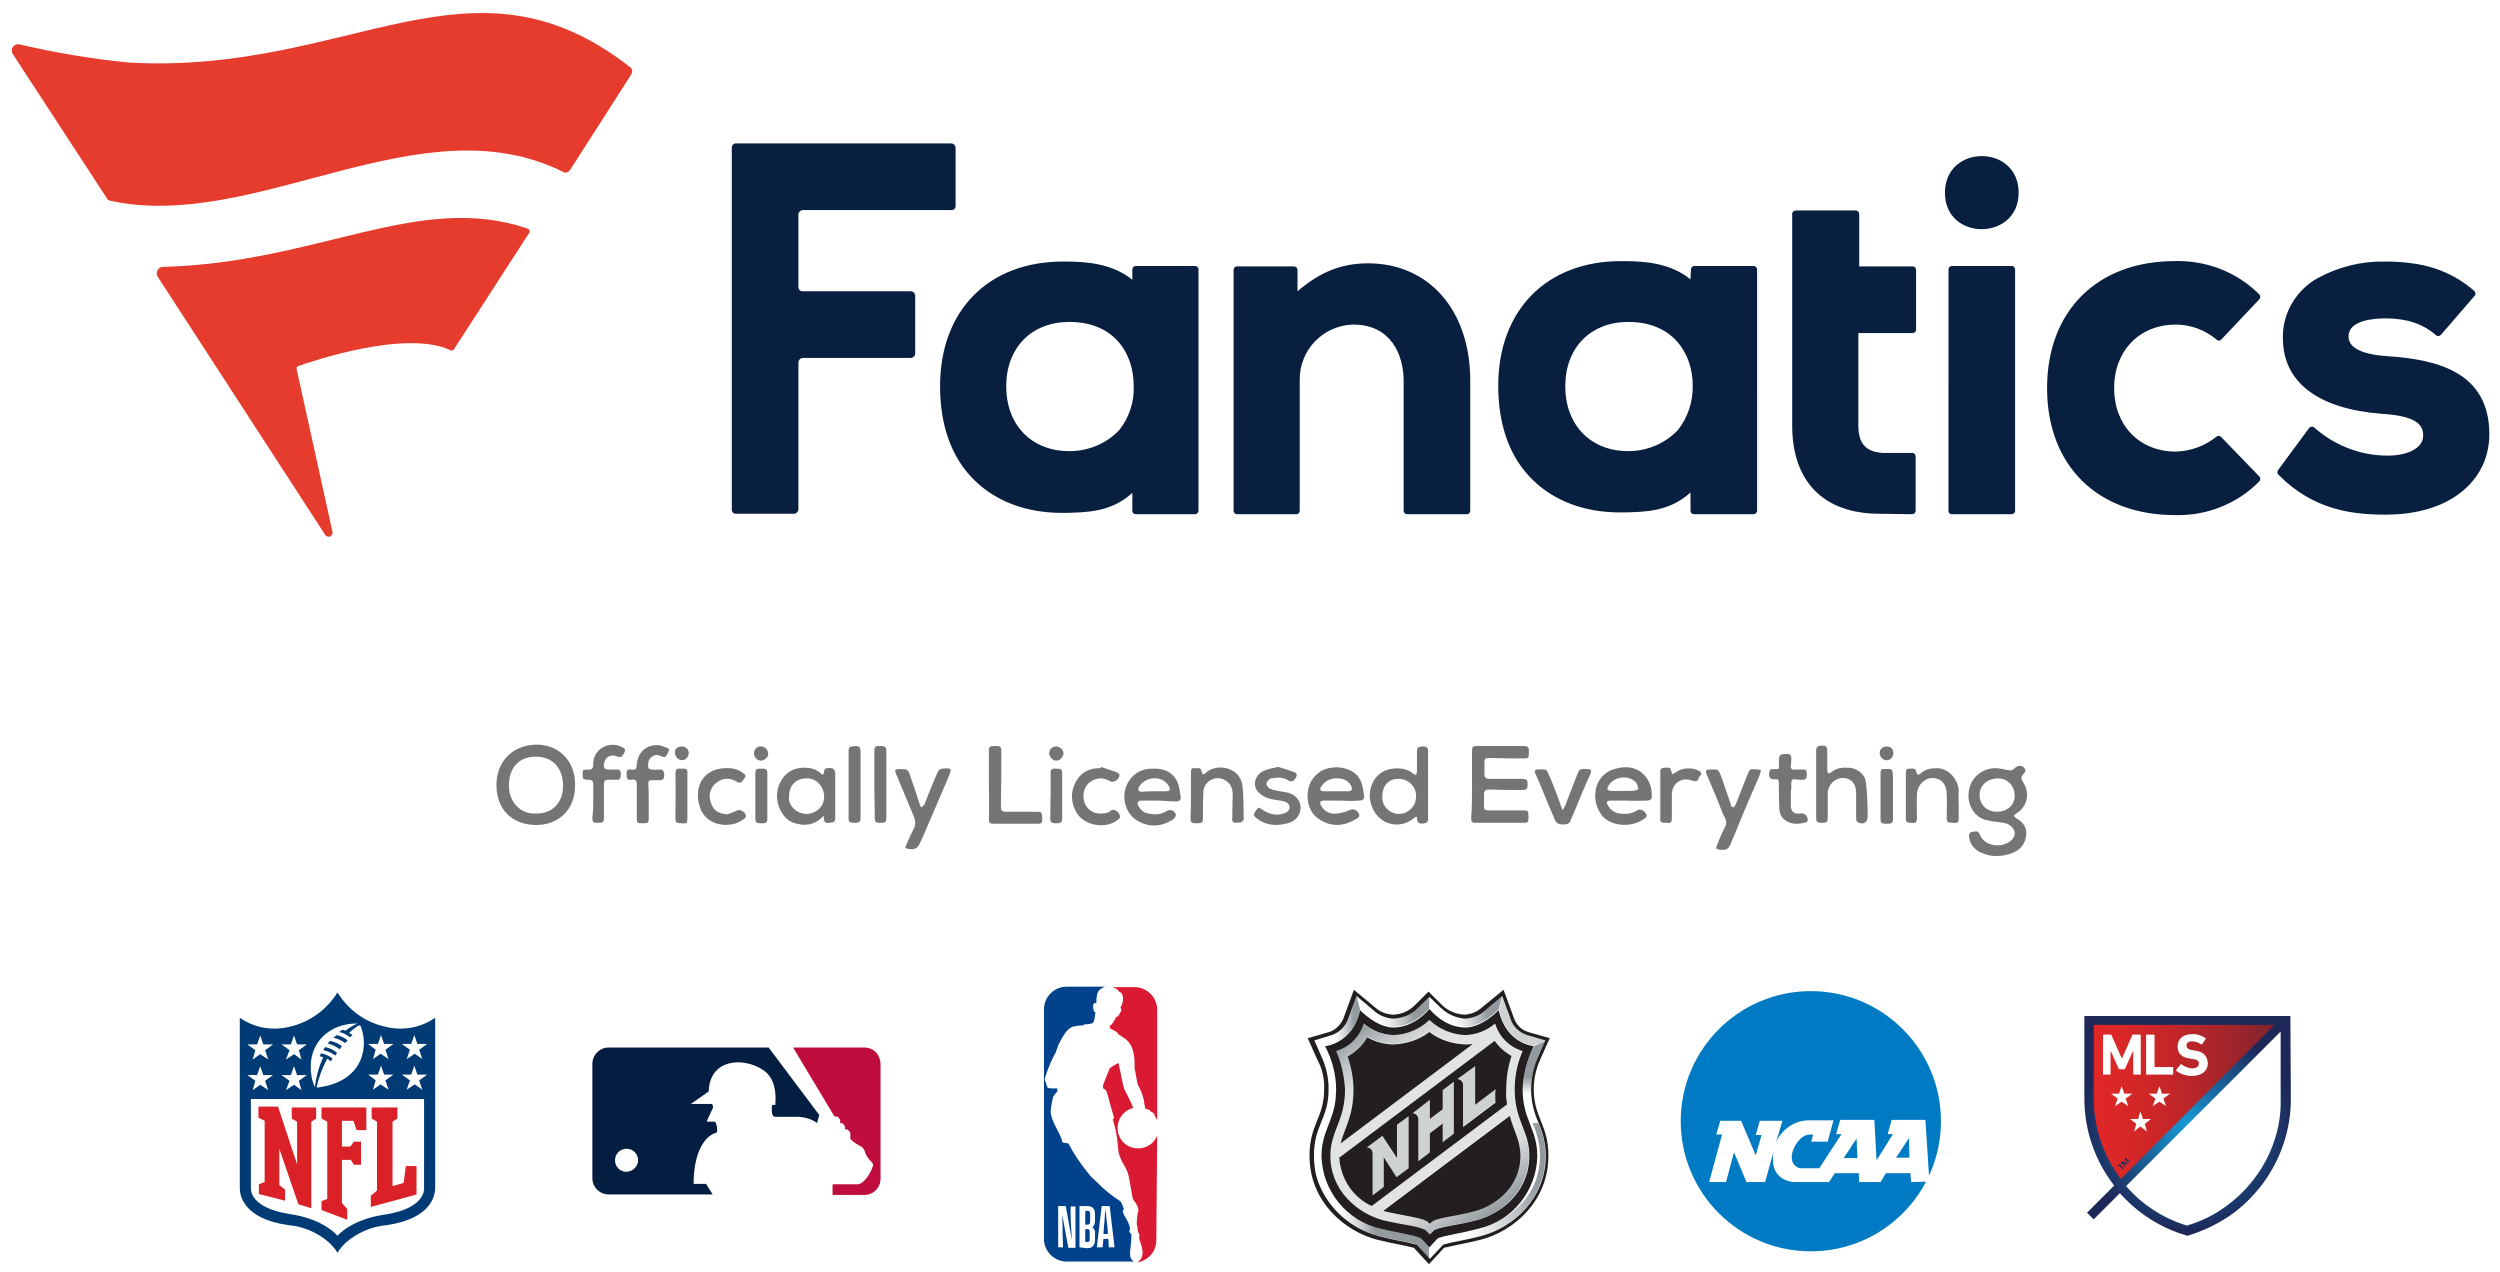
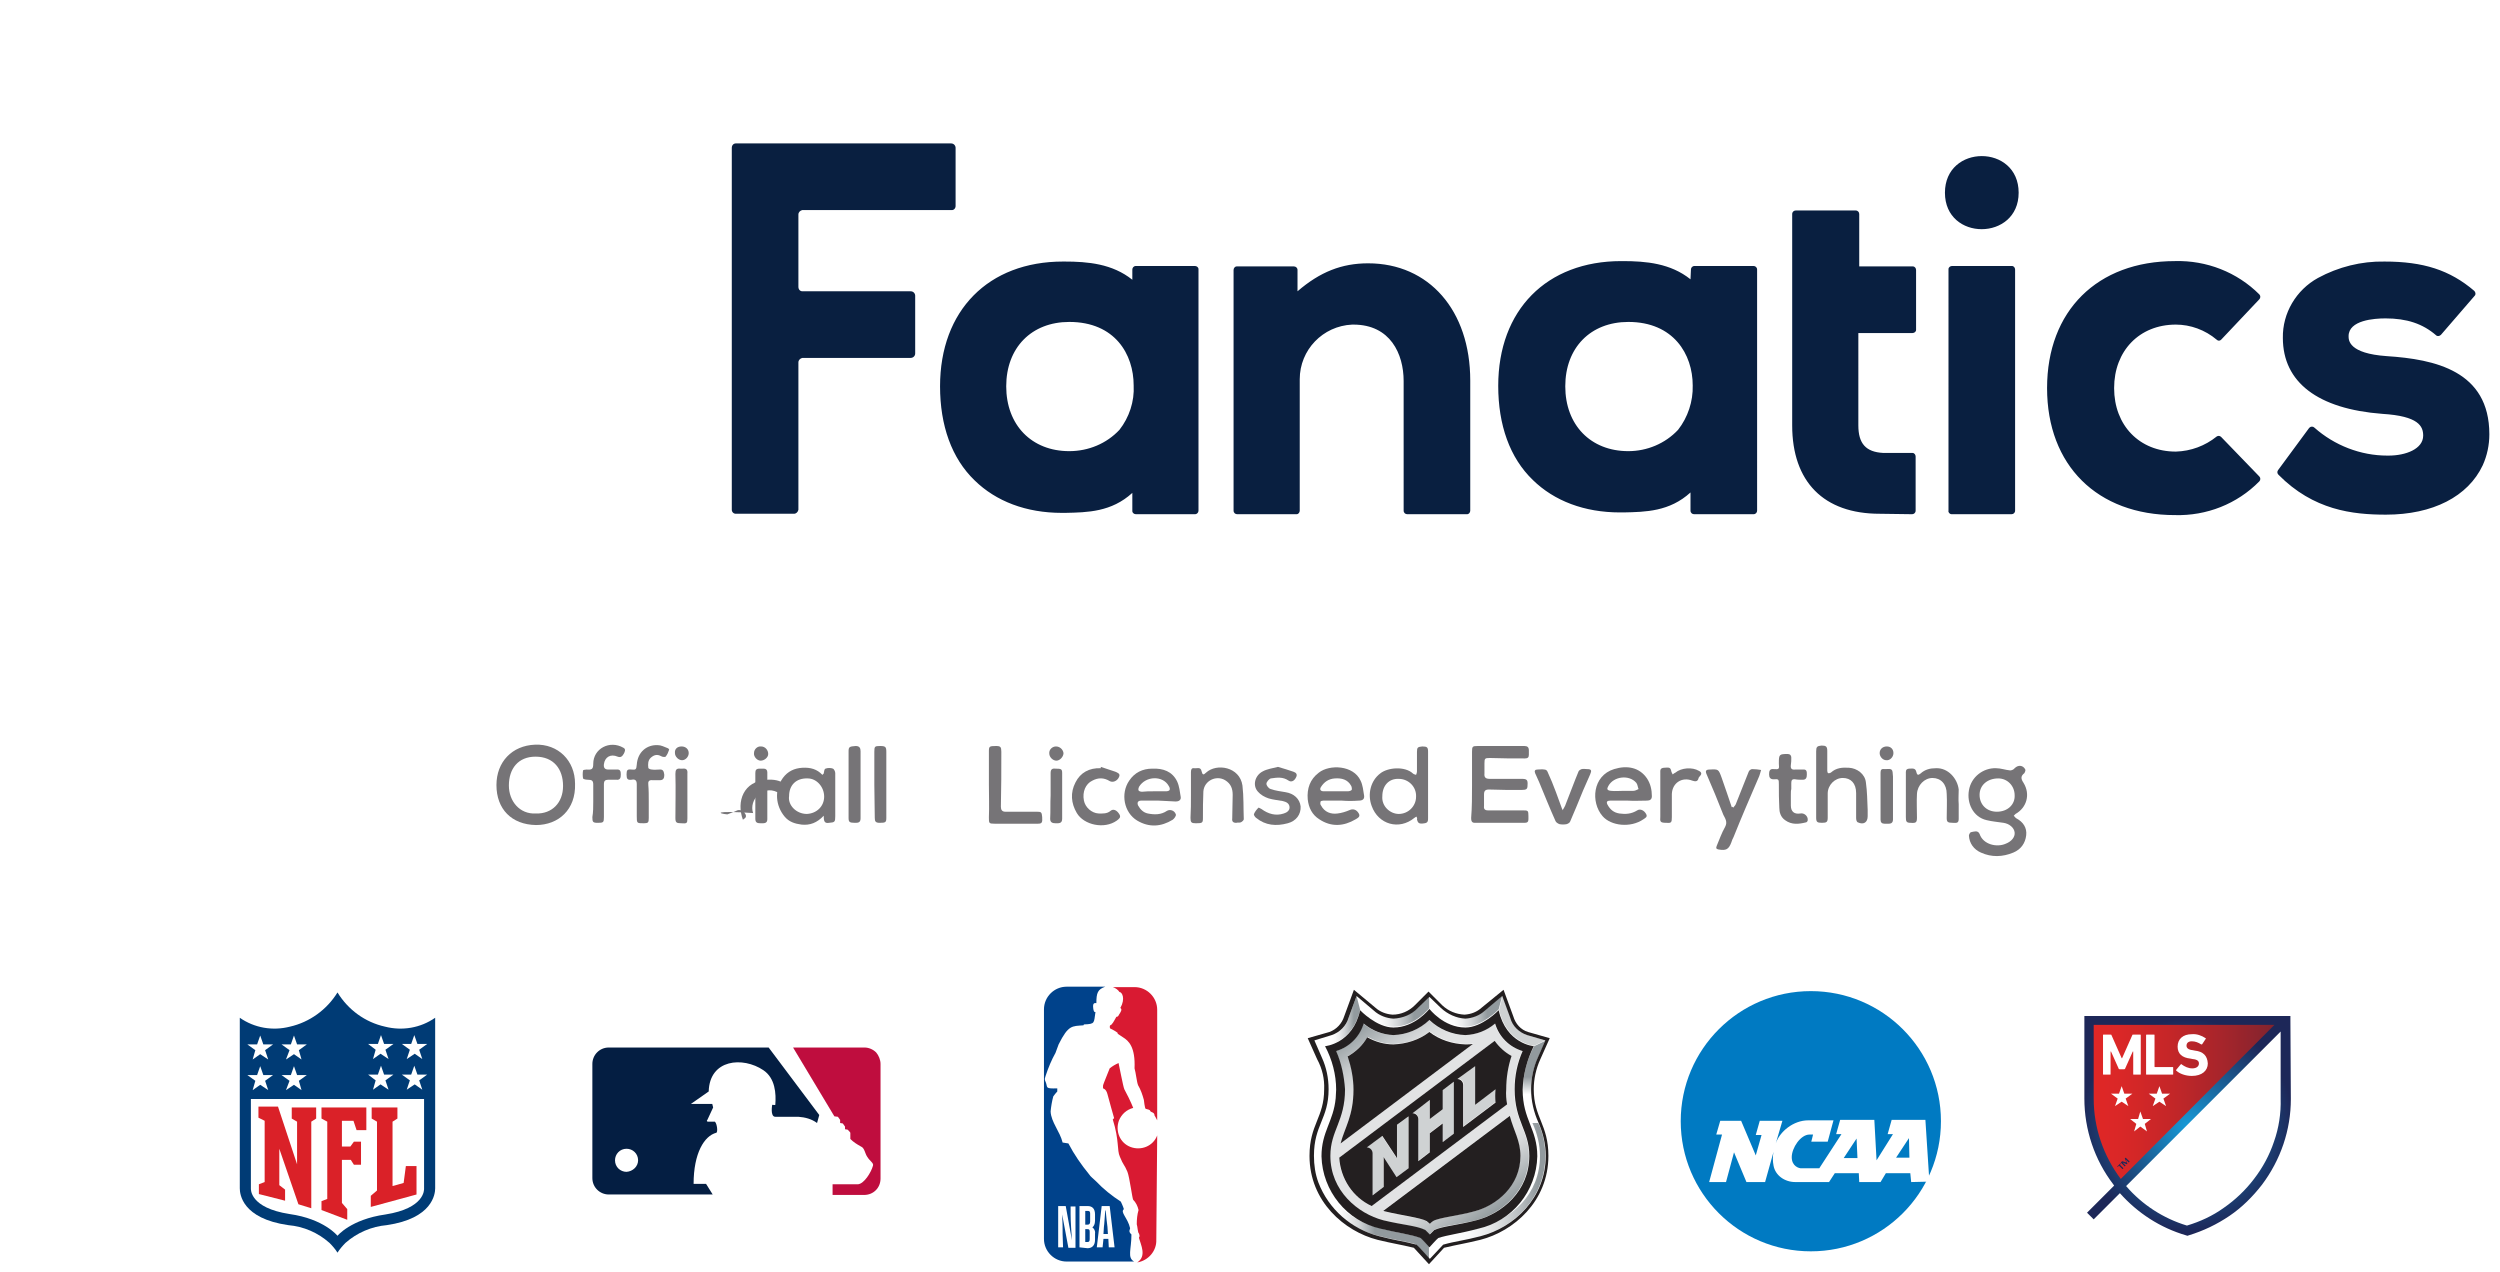
<svg xmlns="http://www.w3.org/2000/svg" version="1.1" id="FANATICS_brandLogo" x="0px" y="0px" viewBox="0 0 563 286.4" style="enable-background:new 0 0 563 286.4; background-color:#FFFFFF;" xml:space="preserve">
  <style type="text/css">
	#FANATICS_brandLogo .st0{fill:#FFFFFF;}
	#FANATICS_brandLogo .st1{fill:#D91A32;}
	#FANATICS_brandLogo .st2{fill:#00428B;}
	#FANATICS_brandLogo .st3{fill:#003B75;}
	#FANATICS_brandLogo .st4{fill:#DA2128;}
	#FANATICS_brandLogo .st5{fill:#CFD2D3;}
	#FANATICS_brandLogo .st6{fill:url(#SVGID_1_);}
	#FANATICS_brandLogo .st7{fill:url(#SVGID_2_);}
	#FANATICS_brandLogo .st8{fill:url(#SVGID_3_);}
	#FANATICS_brandLogo .st9{fill:url(#SVGID_4_);}
	#FANATICS_brandLogo .st10{fill:url(#SVGID_5_);}
	#FANATICS_brandLogo .st11{fill:url(#SVGID_6_);}
	#FANATICS_brandLogo .st12{fill:url(#SVGID_7_);}
	#FANATICS_brandLogo .st13{fill:url(#SVGID_8_);}
	#FANATICS_brandLogo .st14{fill:#231F20;}
	#FANATICS_brandLogo .st15{fill:#BF0D3E;}
	#FANATICS_brandLogo .st16{fill:#041E42;}
	#FANATICS_brandLogo .st17{fill:#091F40;}
	#FANATICS_brandLogo .st18{fill:#E53C2E;}
	#FANATICS_brandLogo .st19{fill:#007AC2;}
	#FANATICS_brandLogo .st20{fill-rule:evenodd;clip-rule:evenodd;fill:#FFFFFF;}
	#FANATICS_brandLogo .st21{fill:url(#SVGID_9_);}
	#FANATICS_brandLogo .st22{fill:#1D2758;}
	#FANATICS_brandLogo .st23{fill:url(#SVGID_10_);}
	#FANATICS_brandLogo .st24{fill:#767477;}
</style>
  <g>
    <g>
      <path class="st0" d="M255.5,220.7h-15.2c-3.7,0-6.7,3-6.7,6.7V279c0,3.7,3,6.7,6.7,6.7h15.2c3.7,0,6.7-3,6.8-6.7c0,0,0,0,0,0    v-51.6C262.2,223.7,259.2,220.7,255.5,220.7" />
      <path class="st1" d="M251.7,232.6v0.2c0.5,0.3,0.7,0.5,1.2,0.8c1.3,0.8,2.8,2.2,2.6,7c0.3,1,0.5,3.1,0.8,3.8c0.6,1,1,2.2,1.3,3.3    c0,0,0.2,1.9,0.4,2c1.3,0.3,0.9,0.4,1.1,0.6s0.9,0.2,0.9,0.9c0.2,0.3,0.4,0.7,0.6,1.1v-24.9c0-2.8-2.3-5.1-5.1-5.1h-4.9    c0.6,0.2,1.2,0.6,1.5,1.1c0.6,0,1.4,1.5,0.2,3.6c0.5,0.3,0.1,0.9-0.3,1.5c-0.1,0.2-0.2,0.5-0.6,0.5c-0.5,0.9-1,1.9-1.4,1.9    c-0.1,0.2-0.1,0.5,0,0.7C250.6,231.9,251.2,232.2,251.7,232.6" />
      <path class="st1" d="M260.6,255.7c-0.9,2.4-3.6,3.5-6,2.6c-2.4-0.9-3.5-3.6-2.6-6c0.6-1.4,1.7-2.4,3.2-2.8c-0.5-1.3-1.6-3.5-2-4.2    c-0.3-0.7-1.1-5.1-1.3-5.9c-0.7,0.3-1.4,0.7-2,1.2c0,0.1-1.5,3.6-1.5,3.9c0,0.2,0,0.4,0,0.6c0,0,0.7,0.1,1,1.3s1.5,5.4,1.5,5.4    s-0.3,0.3-0.3,0.3c1.5,4.8,0.9,6.9,1.6,8.4c0.8,2,1,1.7,1.7,3.4c0.5,1.3,1.1,6.1,1.3,6.3c0.6,0.6,1,1.4,1.2,2.3    c-0.3,1-0.4,2.1-0.4,3.2c0.2,0.6,0.2,1.9,0.5,2.1c0,0,0.2,0.5,0.1,0.7c-0.1,0.1-0.1,0.2-0.1,0.3c0.4,1.5,1.8,4.1-0.4,5.5l0,0    c2.5-0.4,4.4-2.6,4.3-5.1L260.6,255.7z" />
      <path class="st2" d="M254.8,278c-0.8-0.7-0.3-1.1-0.3-1.4c-0.5-2.3-2.3-3.6-1.4-4.3c-0.2-0.7-0.7-1.7-0.7-1.7    c-2-1.3-3.9-2.8-5.6-4.6c-0.5-0.5-1.3-1.1-1.5-1.5c-1.8-2.2-3.4-4.5-4.7-7l-1.3-0.2c-0.6-2.5-2.6-4.6-2.7-7    c0.1-1.1,0.3-2.3,0.6-3.4c0.3-0.4,0.6-0.8,0.9-1.1v-0.7c-2.9,0.1-2.1-0.2-2.6-1.4c-0.4-0.8-0.1-1,0-1.5c0.6-1.8,1.3-3.5,2.2-5.1    c0.2-0.6,0.7-1.9,0.7-1.9c2.2-4.4,3-4.1,5.6-4.3l0.1-0.2c2.6-0.1,2.2-0.3,2.6-2.8c-0.4,0.2-0.5-0.8-0.5-0.8    c-0.2-1.4,0.4-1.2,0.7-1.2c0-2.3,0.3-3.1,2-3.7h-8.7c-2.8,0-5.1,2.3-5.1,5.1V279c0,2.8,2.3,5.1,5.1,5.1h15.2    C253.8,283.2,254.8,281.4,254.8,278" />
      <path class="st0" d="M243.1,280.9v-9.3h1.8c1.1,0,1.7,0.6,1.7,1.9v1.4c0,0.8-0.3,1.3-0.6,1.5c0.4,0.3,0.7,0.8,0.6,1.4v1.4    c0,1.3-0.7,1.9-1.7,1.9L243.1,280.9z M244.4,276.8v2.9h0.5c0.4,0,0.5-0.2,0.5-0.7v-1.6c0-0.5-0.1-0.6-0.6-0.6H244.4z M244.4,272.7    v3.1h0.5c0.4,0,0.6-0.2,0.6-0.7v-1.8c0-0.4-0.1-0.6-0.5-0.6H244.4z M249.6,279h-1.1l-0.2,1.9H247l1.1-9.3h1.8l1.1,9.3h-1.3    L249.6,279z M249,272.6h-0.1c-0.1,1.1-0.2,3.1-0.3,3.7l-0.1,1.6h1l-0.1-1.6C249.3,275.7,249.1,273.7,249,272.6 M239.4,280.9h-1.1    v-9.3h1.7l1.4,7.7c-0.1-1.8-0.3-4-0.3-5.9v-1.7h1.1v9.3h-1.6l-1.4-7.5c0.1,1.7,0.1,3.1,0.1,4.5L239.4,280.9z" />
    </g>
    <g>
      <path class="st0" d="M97.9,227.6c-3.1,2.3-7.1,3.1-10.9,2.2c-5-1.2-9.2-4.7-11.1-9.5c-1.9,4.8-6,8.3-11.1,9.5    c-3.8,0.9-7.8,0.1-10.9-2.2h-1.6v40c0,1.8,0.7,3.6,1.9,5c2,2.4,5.5,4.1,10.2,4.7c3.1,0.3,6.1,1.6,8.5,3.6c1.1,1.2,2,2.4,2.8,3.8    c0.8-1.4,1.7-2.6,2.8-3.8c2.4-2.1,5.4-3.4,8.5-3.6c4.8-0.7,8.2-2.3,10.2-4.7c1.2-1.4,1.9-3.2,1.9-5v-40L97.9,227.6z" />
      <path class="st3" d="M98,229.2c-3.3,2.3-7.4,3-11.3,2c-4.5-1-8.3-3.8-10.7-7.7c-2.4,3.9-6.3,6.7-10.7,7.7c-3.9,1-8,0.3-11.3-2    v38.4c0,1.3,0.5,6.8,10.9,8.3c3.5,0.3,6.7,1.7,9.3,4c0.7,0.7,1.3,1.4,1.8,2.2c0.5-0.8,1.2-1.6,1.8-2.2c2.6-2.3,5.9-3.7,9.3-4    c10.3-1.5,10.9-7,10.9-8.3L98,229.2z" />
      <path class="st0" d="M76,278.3c0,0,3-3.7,10.8-4.8c8.9-1.4,8.7-5.6,8.7-5.8v-20.2H56.5v20.1c0,0.2-0.3,4.4,8.7,5.8    C73,274.5,76,278.3,76,278.3z" />
      <path class="st4" d="M66.9,262.2v-9.6l-1.2-0.7v-2.5h5.5v2.5l-1.1,0.7v19.5l-2.9-0.9l-4.3-12.5v8.2l1.3,1v2.5l-5.9-1.5v-2.2    l1.3-0.5v-13.8l-1.4-0.7v-2.5h4.4L66.9,262.2z" />
      <path class="st4" d="M77,270.9l1.2,1.4v2.4l-5.8-2.2v-2l1.3-0.5v-17.4l-1.3-0.7v-2.5h10.1v5.1h-2.2l-0.7-2.1H77v5.8h1.9l0.8-1.1    h1.6v5.2h-1.6l-0.7-1.1h-2L77,270.9z" />
      <path class="st4" d="M83.5,271.8v-2.5l1.4-1.2v-15.5l-1.2-0.7v-2.5h5.8v2.5l-1.1,0.7v14.5l2.5-0.7l0.5-3.8h2.4v6.4L83.5,271.8z" />
      <path class="st0" d="M57.5,243.4l-1.8-1.3h2.2l0.7-2l0.7,2h2.2l-1.8,1.3l0.7,2.1l-1.8-1.2l-1.7,1.2L57.5,243.4z" />
      <path class="st0" d="M65.2,243.4l-1.8-1.3h2.1l0.7-2l0.7,2h2.2l-1.8,1.3l0.6,2.1l-1.7-1.2l-1.8,1.2L65.2,243.4z" />
      <path class="st0" d="M57.5,236.5l-1.8-1.3h2.2l0.7-2l0.7,2h2.2l-1.8,1.3l0.7,2.1l-1.8-1.2l-1.7,1.2L57.5,236.5z" />
      <path class="st0" d="M65.2,236.5l-1.8-1.3h2.1l0.7-2l0.7,2h2.2l-1.8,1.3l0.6,2.1l-1.7-1.2l-1.8,1.2L65.2,236.5z" />
      <path class="st0" d="M95.1,245.4l-1.7-1.2l-1.8,1.2l0.7-2.1l-1.8-1.3h2.1l0.7-2l0.7,2h2.2l-1.8,1.3L95.1,245.4z" />
      <path class="st0" d="M87.5,245.4l-1.8-1.2l-1.7,1.2l0.6-2.1l-1.7-1.3h2.2l0.7-2l0.7,2h2.1l-1.8,1.3L87.5,245.4z" />
      <path class="st0" d="M95.1,238.5l-1.7-1.2l-1.8,1.2l0.7-2.1l-1.8-1.3h2.1l0.7-2l0.7,2h2.2l-1.8,1.3L95.1,238.5z" />
      <path class="st0" d="M87.5,238.5l-1.8-1.2l-1.7,1.2l0.6-2.1l-1.7-1.3h2.2l0.7-2l0.7,2h2.1l-1.8,1.3L87.5,238.5z" />
-       <path class="st0" d="M80.8,230.9c-0.8,0.5-1.5,1.1-2.2,1.7c0.3,0.2,0.5,0.3,0.8,0.5l-0.6,0.5c-0.7-0.6-1.5-1-2.4-1.2l0.7-0.5    c0.4,0.1,0.7,0.2,0.7,0.2c0.8-0.6,1.7-1.2,2.7-1.6c-0.2,0-0.3,0-0.5,0c-5.7,0.1-10.9,4.3-9.9,11.5c0.1,1,0.4,1.9,0.8,2.8    c0.3-2.3,0.9-4.6,1.9-6.7c-0.3-0.1-0.6-0.2-0.8-0.2c0.1-0.3,0.3-0.7,0.3-0.7c1,0.2,1.9,0.6,2.6,1.2l-0.4,0.6    c-0.3-0.2-0.5-0.4-0.8-0.6c-1.1,2-1.9,4.2-2.4,6.4c0,0.1,0.2,0.1,0.3,0.1c6.2-0.8,9.1-4,10-7.4c0.6-2.2,0.4-4.4-0.4-6.5    C81.1,231.1,81,230.9,80.8,230.9z M75.5,237.7c-0.8-0.6-1.7-1-2.7-1.2l0.4-0.7c1,0.2,1.9,0.6,2.7,1.3    C75.8,237.3,75.7,237.5,75.5,237.7L75.5,237.7z M76.5,236.3c-0.8-0.6-1.7-1.1-2.7-1.3c0.2-0.2,0.3-0.4,0.5-0.6    c1,0.2,1.9,0.6,2.7,1.2L76.5,236.3z M77.7,234.9c-0.8-0.6-1.6-1-2.6-1.2c0.2-0.2,0.5-0.4,0.7-0.6c0.9,0.2,1.8,0.6,2.5,1.2    L77.7,234.9z" />
    </g>
    <path class="st0" d="M297.6,260.3c0-5.6,2.6-7.7,3.2-13.1c-0.7,4.7-3.8,8.5-3.8,13.1c0,1.6,0.2,3.3,0.7,4.8   c1.9,6.5,7.7,10,13.3,11.5C303.3,274.9,297.8,268.2,297.6,260.3z" />
-     <path class="st0" d="M346.8,260.3c-0.1-2.5-0.6-5-1.7-7.4c-1.1-2.5-2.2-4.8-2.2-7.7c0,6.8,3.3,8.8,3.3,15   c-0.2,7.8-5.7,14.6-13.3,16.3C340.7,274.6,346.8,269,346.8,260.3z" />
    <path class="st0" d="M343.7,276.6c-1.2,0-2.1,0.9-2.1,2.1c0,1.2,0.9,2.1,2.1,2.1c1.2,0,2.1-0.9,2.1-2.1l0,0   C345.8,277.5,344.9,276.6,343.7,276.6C343.7,276.6,343.7,276.6,343.7,276.6L343.7,276.6z M343.7,280.3c-0.9,0-1.7-0.7-1.7-1.6   c0-0.9,0.7-1.7,1.6-1.7c0.9,0,1.7,0.7,1.7,1.6l0,0C345.4,279.6,344.6,280.3,343.7,280.3C343.7,280.3,343.7,280.3,343.7,280.3z" />
    <path class="st0" d="M344.6,278.2c0-0.4-0.3-0.7-0.7-0.7l0,0h-1v2.4h0.4v-1h0.3l0.4,1h0.5l-0.5-1   C344.4,278.8,344.6,278.5,344.6,278.2z M343.9,278.5h-0.6v-0.5h0.6c0.1,0,0.2,0.1,0.3,0.2c0,0,0,0,0,0l0,0c0,0.1,0,0.3-0.2,0.3   C344,278.5,344,278.5,343.9,278.5L343.9,278.5L343.9,278.5z" />
    <path class="st5" d="M344,233.1c-1.8-0.6-3.3-2.1-3.8-3.9l-1.8-4.9l-0.8,3.1c1.7,7.6,7.9,8.1,7.9,8.1l2.5-1.2L344,233.1z" />
    <path class="st5" d="M314.5,260.8l-3.3-5l-3.6,2.7c0.7,0,1.3,0.6,1.3,1.3v9.5l2.6-1.9v-6.7l2.9,4.5l2.7-2v-11.7l-2.6,1.9   L314.5,260.8z" />
    <path class="st5" d="M324.9,249.8L322,252v-4.3l-3.9,2.9c0.7,0,1.3,0.6,1.3,1.3v9.5l2.6-2v-4.3l2.9-2.2v4.3l2.5-1.9v-11.7l-2.5,1.9   V249.8z" />
    <path class="st5" d="M332.2,248.7V240l-3.9,2.9c0.7,0,1.3,0.6,1.3,1.3v9.4l7.3-5.5c-0.1-1-0.1-2,0-3L332.2,248.7z" />
    <linearGradient id="SVGID_1_" gradientUnits="userSpaceOnUse" x1="12725.233" y1="12746.557" x2="12749.024" y2="12746.557" gradientTransform="matrix(0.28 0 0 0.28 -3185.671 -3318.728)">
      <stop offset="0.11" style="stop-color:#FFFFFF" />
      <stop offset="0.24" style="stop-color:#DBDDDF" />
      <stop offset="0.44" style="stop-color:#A6ADB0" />
      <stop offset="0.54" style="stop-color:#929A9E" />
    </linearGradient>
    <path class="st6" d="M299.1,245.3c0,6.7-3.3,8-3.3,15c0,2,0.3,4.1,1,6c0.2-0.4,0.5-0.8,0.9-1.1c-0.5-1.6-0.7-3.2-0.7-4.8   c0-4.6,3.1-8.4,3.8-13.1c0-0.6,0.1-1.3,0.1-1.9c-0.1-3.4-0.9-6.8-2.5-9.8l-2.5-1.2l1.7,3.9C298.5,240.5,299,242.9,299.1,245.3z" />
    <linearGradient id="SVGID_2_" gradientUnits="userSpaceOnUse" x1="345.483" y1="876.971" x2="345.483" y2="858.309" gradientTransform="matrix(1 0 0 1 0 -624)">
      <stop offset="0" style="stop-color:#FFFFFF" />
      <stop offset="0.35" style="stop-color:#FFFFFF" />
      <stop offset="0.56" style="stop-color:#929A9E" />
      <stop offset="1" style="stop-color:#929A9E" />
    </linearGradient>
    <path class="st7" d="M343,245.3c0,2.8,1.1,5.1,2.2,7.7h1.3c-1.1-2.4-1.7-5-1.7-7.6c0-2.5,0.5-4.9,1.5-7.1l1.7-3.9l-2.5,1.2   C343.9,238.5,343,241.9,343,245.3z" />
    <linearGradient id="SVGID_3_" gradientUnits="userSpaceOnUse" x1="296.791" y1="898.328" x2="321.923" y2="898.328" gradientTransform="matrix(1 0 0 1 0 -624)">
      <stop offset="0.15" style="stop-color:#FFFFFF" />
      <stop offset="0.21" style="stop-color:#FAFAFA" />
      <stop offset="0.28" style="stop-color:#EBECED" />
      <stop offset="0.37" style="stop-color:#D2D5D7" />
      <stop offset="0.45" style="stop-color:#AFB5B8" />
      <stop offset="0.51" style="stop-color:#929A9E" />
    </linearGradient>
    <path class="st8" d="M319.9,278.7c-2.1-0.7-4.9-1-9-2.1c-5.6-1.4-11.4-5-13.3-11.5c-0.4,0.3-0.6,0.7-0.9,1.1   c2.3,6,7.4,10.6,13.7,12.1c3.8,1,5.6,1.1,8.4,1.9c0.4,0.4,3,3.2,3,3.2v-2.7C321.9,280.8,320.2,278.9,319.9,278.7z" />
    <linearGradient id="SVGID_4_" gradientUnits="userSpaceOnUse" x1="336.815" y1="897.053" x2="307.042" y2="854.524" gradientTransform="matrix(1 0 0 1 0 -624)">
      <stop offset="0" style="stop-color:#929A9E" />
      <stop offset="1.000000e-02" style="stop-color:#979FA2" />
      <stop offset="0.12" style="stop-color:#C0C4C6" />
      <stop offset="0.2" style="stop-color:#D9DBDC" />
      <stop offset="0.25" style="stop-color:#E2E3E4" />
      <stop offset="0.75" style="stop-color:#E2E3E4" />
      <stop offset="0.8" style="stop-color:#DADCDD" />
      <stop offset="0.88" style="stop-color:#C4C8CA" />
      <stop offset="0.97" style="stop-color:#A1A8AB" />
      <stop offset="1" style="stop-color:#929A9E" />
    </linearGradient>
    <path class="st9" d="M311.4,274.8c4.6,1.2,7.5,1.3,9.5,2.2c0,0,0.7,0.7,1,1c0.3-0.3,1-1,1-1c2-1,5-1.1,9.5-2.2   c5.7-1.5,11.9-6.6,11.9-14.5c0-5.7-3.3-7.8-3.3-15c0-3,0.6-5.9,1.8-8.6c-3-0.9-5.3-3.2-6.2-6.2c-1.9,1.6-4.2,2.5-6.7,2.6   c-3-0.1-5.9-1.3-8.1-3.4c-2.2,2.1-5.1,3.3-8.1,3.4c-2.5-0.1-4.8-1-6.7-2.6c-0.9,3-3.2,5.3-6.2,6.2c1.2,2.7,1.8,5.6,1.8,8.6   c0,7.2-3.3,9.3-3.3,15C299.4,268.3,305.6,273.3,311.4,274.8z M342.3,260.3c0,6.7-5.4,11.2-10.4,12.5c-3.6,0.9-8,1.4-9.3,2.2   c-0.2,0.2-0.5,0.4-0.7,0.6c-0.2-0.2-0.4-0.4-0.7-0.6c-1.3-0.8-5.7-1.2-9.4-2.2l-0.4-0.1l28.4-21.3   C340.8,254.7,342.3,257,342.3,260.3L342.3,260.3z M340.3,237.8c-0.8,2.4-1.2,4.9-1.2,7.5c0,1.2,0.1,2.3,0.2,3.4l-30.4,22.9   c-4.3-2-7.1-6.2-7.3-10.9l35-26.3C337.5,235.8,338.8,237,340.3,237.8L340.3,237.8z M304.8,245.3c0-2.5-0.4-5.1-1.2-7.5   c1.8-1,3.3-2.5,4.4-4.3c1.8,1,3.8,1.6,5.9,1.6c2.9-0.1,5.8-1,8.1-2.8c2.3,1.8,5.2,2.7,8.1,2.8c0.6,0,1.1,0,1.7-0.1l-29.8,22.4   C302.8,254,304.8,251.3,304.8,245.3L304.8,245.3z" />
    <linearGradient id="SVGID_5_" gradientUnits="userSpaceOnUse" x1="305.445" y1="851.746" x2="321.923" y2="851.746" gradientTransform="matrix(1 0 0 1 0 -624)">
      <stop offset="0.25" style="stop-color:#FFFFFF" />
      <stop offset="0.34" style="stop-color:#FAFAFA" />
      <stop offset="0.45" style="stop-color:#EBECED" />
      <stop offset="0.57" style="stop-color:#D2D5D7" />
      <stop offset="0.7" style="stop-color:#AFB5B8" />
      <stop offset="0.79" style="stop-color:#929A9E" />
    </linearGradient>
    <path class="st10" d="M313.8,231.2c4.9,0,8.1-4.2,8.1-4.2v-2.6l-2.6,2.5c-1.5,1.5-3.5,2.3-5.5,2.4c-1.6-0.1-3.2-0.7-4.4-1.8   l-3.9-3.3l0.8,3.1C306.2,227.4,310,231.2,313.8,231.2z" />
    <linearGradient id="SVGID_6_" gradientUnits="userSpaceOnUse" x1="321.923" y1="892.22" x2="348.068" y2="892.22" gradientTransform="matrix(1 0 0 1 0 -624)">
      <stop offset="0.2" style="stop-color:#FFFFFF" />
      <stop offset="0.33" style="stop-color:#FAFBFB" />
      <stop offset="0.47" style="stop-color:#EDEEEF" />
      <stop offset="0.62" style="stop-color:#D7DADB" />
      <stop offset="0.78" style="stop-color:#B8BDC0" />
      <stop offset="0.93" style="stop-color:#929A9E" />
    </linearGradient>
    <path class="st11" d="M346.8,260.3c0,8.6-6.2,14.3-13.9,16.3c-4.1,1-6.9,1.3-9,2.1c-0.3,0.2-2,2.1-2,2.1v2.7c0,0,2.6-2.9,3-3.2   c2.9-0.8,4.6-0.9,8.4-1.9c7.7-2,14.7-8.7,14.7-18.1c0-2.5-0.5-5.1-1.6-7.4h-1.3C346.2,255.3,346.8,257.8,346.8,260.3z" />
    <linearGradient id="SVGID_7_" gradientUnits="userSpaceOnUse" x1="321.923" y1="851.76" x2="338.401" y2="851.76" gradientTransform="matrix(1 0 0 1 0 -624)">
      <stop offset="0.25" style="stop-color:#FFFFFF" />
      <stop offset="0.34" style="stop-color:#FAFAFA" />
      <stop offset="0.45" style="stop-color:#EBECED" />
      <stop offset="0.57" style="stop-color:#D2D5D7" />
      <stop offset="0.7" style="stop-color:#AFB5B8" />
      <stop offset="0.79" style="stop-color:#929A9E" />
    </linearGradient>
    <path class="st12" d="M330,231.2c3.8,0,7.5-3.9,7.5-3.9l0.8-3.1l-3.9,3.3c-1.2,1.1-2.8,1.7-4.4,1.8c-2.1-0.1-4.1-0.9-5.5-2.4   l-2.6-2.5v2.6C324,229.5,326.9,231,330,231.2z" />
    <linearGradient id="SVGID_8_" gradientUnits="userSpaceOnUse" x1="295.805" y1="853.89" x2="306.273" y2="853.89" gradientTransform="matrix(1 0 0 1 0 -624)">
      <stop offset="0.39" style="stop-color:#FFFFFF" />
      <stop offset="0.47" style="stop-color:#FAFAFA" />
      <stop offset="0.56" style="stop-color:#EBECED" />
      <stop offset="0.67" style="stop-color:#D2D5D7" />
      <stop offset="0.79" style="stop-color:#AFB5B8" />
      <stop offset="0.87" style="stop-color:#929A9E" />
    </linearGradient>
    <path class="st13" d="M306.3,227.4l-0.8-3.1l-1.8,4.9c-0.5,1.9-2,3.3-3.8,3.9l-4.1,1.2l2.5,1.2C298.3,235.5,304.6,235,306.3,227.4z   " />
    <path class="st14" d="M301.9,257.5l29.8-22.4c-0.6,0.1-1.1,0.1-1.7,0.1c-2.9-0.1-5.8-1-8.1-2.8c-2.3,1.8-5.2,2.7-8.1,2.8   c-2.1,0-4.1-0.6-5.9-1.6c-1,1.8-2.6,3.3-4.4,4.3c0.8,2.4,1.3,4.9,1.3,7.5C304.8,251.3,302.8,254,301.9,257.5z" />
    <path class="st14" d="M311.5,272.7l0.4,0.1c3.6,0.9,8,1.4,9.4,2.2c0.2,0.2,0.5,0.4,0.7,0.6c0.2-0.2,0.4-0.4,0.7-0.6   c1.3-0.8,5.7-1.2,9.3-2.2c5-1.3,10.4-5.7,10.4-12.5c0-3.4-1.5-5.6-2.4-9L311.5,272.7z" />
    <path class="st14" d="M298.2,245.3c0,6.4-3.3,7.9-3.3,15c0,10.3,7.9,17,15.3,18.9c3.7,0.9,4.9,1,8.2,1.8l3.4,3.7l3.4-3.7   c3.4-0.8,4.5-0.9,8.2-1.8c7.4-1.9,15.3-8.6,15.3-18.9c0-7.1-3.3-8.6-3.3-15c0-2.3,0.5-4.6,1.5-6.8l2.1-4.7l-4.9-1.4   c-1.6-0.5-2.8-1.8-3.3-3.5l-2.2-6l-4.9,4c-1.1,1-2.4,1.5-3.9,1.6c-1.9-0.1-3.6-0.8-5-2.1l-3.1-3.1l-3.1,3.1c-1.3,1.3-3.1,2.1-5,2.1   c-1.4-0.1-2.8-0.6-3.9-1.6l-4.8-4l-2.2,6c-0.5,1.6-1.7,2.9-3.3,3.5l-4.9,1.4l2.1,4.7C297.8,240.7,298.3,243,298.2,245.3z    M299.9,233.1c1.8-0.6,3.3-2.1,3.8-3.9l1.8-4.9l3.9,3.3c1.2,1.1,2.8,1.7,4.4,1.8c2.1-0.1,4.1-0.9,5.5-2.4l2.6-2.5l2.6,2.5   c1.5,1.4,3.5,2.3,5.5,2.4c1.6-0.1,3.2-0.7,4.4-1.8l3.9-3.3l1.8,4.9c0.5,1.9,2,3.3,3.8,3.9l4.1,1.2l-1.7,3.9c-1,2.2-1.5,4.7-1.5,7.1   c0,2.6,0.6,5.2,1.7,7.6c1,2.3,1.6,4.8,1.6,7.4c0,9.4-7,16.1-14.7,18.1c-3.8,1-5.6,1.1-8.4,1.9c-0.4,0.4-3,3.2-3,3.2s-2.6-2.9-3-3.2   c-2.9-0.8-4.6-0.9-8.4-1.9c-6.3-1.6-11.4-6.1-13.7-12.1c-0.7-1.9-1-3.9-1-6c0-7,3.3-8.3,3.3-15c0-2.5-0.5-4.9-1.5-7.1l-1.7-3.9   L299.9,233.1z" />
    <path class="st14" d="M308.9,271.6l30.5-22.9c-0.2-1.1-0.3-2.3-0.2-3.4c0-2.5,0.4-5.1,1.2-7.5c-1.5-0.8-2.8-2-3.8-3.4l-35,26.3   C301.9,265.4,304.6,269.6,308.9,271.6z M332.2,240.1v8.7l4.6-3.5c-0.1,1-0.1,2,0,3l-7.3,5.5v-9.5c0-0.7-0.6-1.3-1.3-1.3   L332.2,240.1z M322,247.7v4.3l2.9-2.2v-4.3l2.5-1.9v11.7l-2.5,1.9V253l-2.9,2.2v4.3l-2.6,2V252c0-0.7-0.6-1.3-1.3-1.3L322,247.7z    M311.3,255.8l3.3,5v-7.5l2.6-1.9v11.7l-2.7,2l-2.9-4.5v6.7l-2.5,1.9v-9.5c0-0.7-0.6-1.3-1.3-1.3L311.3,255.8z" />
    <path class="st14" d="M300.8,247.3c-0.5,5.3-3.2,7.5-3.2,13.1c0.2,7.8,5.7,14.6,13.3,16.3c4.1,1,6.9,1.3,9,2.1c0.3,0.2,2,2.1,2,2.1   s1.7-1.9,2-2.1c2.1-0.7,4.9-1,9-2.1c7.6-1.7,13.1-8.4,13.3-16.3c0-6.2-3.3-8.2-3.3-15c0.1-3.4,1-6.8,2.5-9.8c0,0-6.2-0.5-7.9-8.1   c0,0-3.7,3.9-7.5,3.9c-4.9,0-8.1-4.2-8.1-4.2s-3.2,4.2-8.1,4.2c-3.8,0-7.5-3.9-7.5-3.9c-1.7,7.6-7.9,8.1-7.9,8.1   c1.6,3,2.5,6.4,2.5,9.8C300.9,246,300.8,246.7,300.8,247.3z M300.9,236.7c3-0.9,5.3-3.2,6.2-6.2c1.9,1.6,4.2,2.5,6.7,2.6   c3-0.1,5.9-1.3,8.1-3.4c2.2,2.1,5.1,3.3,8.1,3.4c2.5-0.1,4.8-1,6.7-2.6c0.9,3,3.2,5.3,6.2,6.2c-1.2,2.7-1.8,5.6-1.8,8.6   c0,7.2,3.3,9.3,3.3,15c0,8-6.2,13-11.9,14.5c-4.6,1.2-7.5,1.3-9.5,2.2c0,0-0.7,0.7-1,1c-0.3-0.3-1-1-1-1c-2-1-5-1.1-9.5-2.2   c-5.7-1.5-11.9-6.6-11.9-14.5c0-5.7,3.3-7.8,3.3-15C302.7,242.4,302.1,239.4,300.9,236.7L300.9,236.7z" />
    <g>
      <path class="st0" d="M137.1,234.1h57.5c3.1,0,5.6,2.5,5.6,5.6v25.7c0,3.1-2.5,5.6-5.6,5.6h-57.5c-3.1,0-5.6-2.5-5.6-5.6v-25.7    C131.5,236.6,134,234.1,137.1,234.1z" />
      <path class="st15" d="M197.3,237c-0.7-0.7-1.7-1.1-2.6-1.1h-16.1l9.3,15.5l0.8,0.1l0.5,0.7v0.7l0.6,0.1l0.5,0.7v0.6l0.6,0.1    c0,0,0.6,0.6,0.6,0.7v1.4c0.7,0.7,1.5,1.2,2.4,1.7c0.8,0.3,0.9,1.6,1.4,2.3c0.6,1,1.5,1.4,1.3,2c-0.4,1.5-2,4.1-3.4,4.2h-5.7v2.4    h7.1c2.1,0,3.7-1.6,3.7-3.7c0,0,0,0,0,0l0,0v-25.8C198.3,238.7,197.9,237.7,197.3,237" />
      <path class="st16" d="M173.1,235.9h-36c-2.1,0-3.7,1.7-3.7,3.7v25.7c0,2.1,1.7,3.7,3.7,3.7h23.4l-1.5-2.4h-2.8    c0-6.9,2.4-10.8,5.1-11.5c0.4-0.1,0.2-2-0.3-2.5c-0.5,0-1.1,0-1.6,0c-0.4-0.1-0.1-0.4-0.1-0.4l1.3-2.8l-0.2-0.8h-4.8l4-2.8    c0.2-7.3,7.7-7.9,12.3-4.8c2.7,1.8,2.9,5.3,2.7,7.8c0,0.1-0.7,0-0.7,0s-0.5,2.7,0.7,2.7h5.2c1.5,0.1,3,0.5,4.2,1.4l0.5-1.8    L173.1,235.9z M141.1,263.9c-1.4,0-2.6-1.1-2.6-2.6c0-1.4,1.1-2.6,2.6-2.6c1.4,0,2.6,1.1,2.6,2.6l0,0    C143.7,262.7,142.5,263.8,141.1,263.9" />
    </g>
    <path class="st17" d="M308.1,59.3c13.7,0,23,10.6,23,26.4V115c0,0.4-0.3,0.8-0.7,0.8h-13.5c-0.4,0-0.8-0.3-0.8-0.8V85.8   c0-6.1-3-12.7-11.3-12.7h-0.3c-6.6,0.3-11.8,5.7-11.8,12.3v29.6c0,0.4-0.3,0.8-0.7,0.8h-13.4c-0.4,0-0.8-0.3-0.8-0.8V60.8   c0-0.4,0.3-0.8,0.7-0.8c0,0,0,0,0,0h12.9c0.4,0,0.8,0.3,0.8,0.8v4.8C297.3,61.2,302.2,59.3,308.1,59.3 M513,105.9   c-0.2,0.3-0.2,0.7,0.1,1c7.9,8,16.7,9,24.2,9c10.6,0,18.5-4.1,21.8-11.1c1-2.2,1.5-4.6,1.5-7c0-14.3-12.3-16.9-23.1-17.6   c-8.6-0.6-8.6-3.6-8.6-4.5c0-3.6,5.8-4,8.3-4c4.8,0,8.4,1.2,11.4,3.8c0.3,0.3,0.8,0.2,1.1-0.1l7.6-8.8c0.3-0.3,0.2-0.8-0.1-1.1   c-5.5-4.7-11.5-6.6-20.2-6.6c-5.2-0.1-10.4,1.2-15,3.7c-4.9,2.7-8,7.9-7.9,13.5c0,10,7.9,16,22.4,17.1c8.2,0.5,9.2,2.8,9.2,4.9   c0,3-3.9,4.5-7.8,4.5h-0.3c-6,0-11.9-2.3-16.4-6.3c-0.3-0.3-0.8-0.3-1.1,0c0,0,0,0-0.1,0.1L513,105.9z M377.9,96.8   c2.2-2.8,3.4-6.4,3.3-10c0-7-4.3-14.3-14.5-14.3c-8.5,0-14.2,5.8-14.2,14.5s5.7,14.6,14.2,14.6C370.9,101.6,375,99.9,377.9,96.8    M380.8,60.7c0-0.4,0.3-0.8,0.8-0.8h13.3c0.4,0,0.8,0.3,0.8,0.8V115c0,0.4-0.3,0.8-0.8,0.8h-13.4c-0.4,0-0.8-0.3-0.8-0.8v-4.1   c-4.7,4.3-10.1,4.4-15.1,4.5h-0.8c-8,0-14.8-2.6-19.6-7.3c-5.2-5-7.8-12.4-7.8-21.2c0-17.1,10.9-28.1,27.7-28.1h0.3   c5.3,0,10.8,0.5,15.3,4.1L380.8,60.7z M215.2,46.4V33.3c0-0.5-0.4-1-1-1l0,0h-48.5c-0.5,0-0.9,0.4-0.9,1v81.5   c0,0.5,0.4,0.9,0.9,0.9h0h13.1c0.5,0,0.9-0.4,1-0.9V81.6c0-0.5,0.4-0.9,0.9-1h24.4c0.5,0,1-0.4,1-1c0,0,0,0,0,0V66.6   c0-0.5-0.4-1-1-1l0,0h-24.4c-0.5,0-0.9-0.4-0.9-1V48.3c0-0.5,0.4-0.9,0.9-1h33.5C214.8,47.4,215.2,46.9,215.2,46.4   C215.2,46.4,215.2,46.4,215.2,46.4 M500.2,98.4c-0.3-0.3-0.7-0.3-1-0.1c-2.6,2.1-5.8,3.3-9.2,3.4c-8.2,0-13.9-5.9-13.9-14.3   s5.7-14.3,13.9-14.3c3.3,0,6.6,1.2,9.2,3.4c0.3,0.3,0.7,0.3,1,0l8.6-9.1c0.3-0.3,0.3-0.8,0-1.1c-5-5-11.9-7.7-19-7.5   C472.3,58.8,461,70,461,87.4s11.3,28.6,28.8,28.6c7.1,0.2,14-2.5,19-7.6c0.3-0.3,0.3-0.8,0-1.1L500.2,98.4z M430.6,115.8   c0.4,0,0.8-0.3,0.8-0.8v-12.2c0-0.4-0.3-0.8-0.7-0.8c0,0,0,0,0,0c-1.4,0-5.7,0-6.6,0c-3.9-0.2-5.6-2.1-5.6-6.2V75h12.2   c0.4,0,0.8-0.3,0.8-0.7c0,0,0,0,0,0V60.8c0-0.4-0.3-0.8-0.7-0.8c0,0,0,0,0,0h-12.1V48.2c0-0.4-0.3-0.8-0.8-0.8h-13.5   c-0.4,0-0.8,0.3-0.8,0.8v47.6c0,12.7,7.1,19.9,19.7,19.9L430.6,115.8L430.6,115.8z M252.1,96.8c2.2-2.8,3.4-6.4,3.2-10   c0-7-4.2-14.3-14.5-14.3c-8.5,0-14.2,5.8-14.2,14.5s5.7,14.6,14.2,14.6C245.1,101.6,249.2,99.9,252.1,96.8 M255,60.7   c0-0.4,0.3-0.8,0.8-0.8h13.3c0.4,0,0.8,0.3,0.8,0.7c0,0,0,0,0,0V115c0,0.4-0.3,0.8-0.8,0.8h-13.3c-0.4,0-0.8-0.3-0.8-0.7   c0,0,0,0,0,0v-4.1c-4.7,4.3-10.1,4.4-15.1,4.5h-0.8c-8,0-14.8-2.6-19.6-7.3c-5.2-5-7.8-12.4-7.8-21.2c0-17.1,10.9-28.1,27.7-28.1   h0.3c5.3,0,10.8,0.5,15.3,4.1L255,60.7z M439.5,115.8H453c0.4,0,0.8-0.3,0.8-0.8V60.7c0-0.4-0.3-0.8-0.7-0.8c0,0,0,0,0,0h-13.5   c-0.4,0-0.8,0.3-0.8,0.7c0,0,0,0,0,0V115C438.7,115.4,439.1,115.8,439.5,115.8 M454.6,43.4c0-11-16.6-11-16.6,0   S454.6,54.3,454.6,43.4" />
-     <path class="st18" d="M142.2,16.7l-13.9,21.7c-0.3,0.4-0.8,0.6-1.3,0.4C94.8,22.6,57.6,52.4,24.8,45.2c-0.3-0.1-0.6-0.2-0.7-0.5   L2.9,12.2c-0.4-0.7-0.3-1.6,0.4-2C3.6,10,4,9.9,4.4,10c8.2,1.9,16.4,3.3,24.8,4.1c49.8,2.7,76.7-27.2,112.8,1.1   C142.4,15.5,142.5,16.2,142.2,16.7z M101.5,78.9c0.3,0.1,0.6,0,0.7-0.2l17-26.3c0.2-0.3,0.1-0.6-0.2-0.8c0,0-0.1,0-0.1-0.1   c-24.5-8.4-47.3,7.7-82.2,8.6c-0.8,0-1.4,0.7-1.4,1.5c0,0.2,0.1,0.5,0.2,0.7l37.7,58.1c0.2,0.4,0.8,0.6,1.2,0.4   c0.3-0.2,0.5-0.5,0.5-0.9l-8.1-36.8c-0.1-0.3,0.1-0.6,0.5-0.7C70.1,81.4,91.5,74.1,101.5,78.9z" />
    <g id="NCAA">
      <circle class="st19" cx="407.8" cy="252.5" r="29.3" />
      <path class="st20" d="M415.2,260.8l2.9-4.4l0.2,4.4H415.2z M427,260.7l2.9-4.4l0.1,4.4H427z M434.5,266.1l-0.9-13.9H426l-0.9,3.2    h1.2l-3.7,5.9l-0.5-9.1h-7.7l-0.9,3.2h1.2l-5,7.7h-4.1c-0.4,0-2.1-0.4-2.1-2.5c0-2.1,2-5.1,4-5.1l0.8,0c-0.1,0.5-0.4,1.6-0.4,1.6    h3.7l1.3-4.8l-5.7,0c-3.3,0-6.4,2.5-7.3,5.2l1.5-5.1h-5.1l-0.9,3.2h1.3l-1.3,4.6l-3.3-7.8h-4.7l-0.9,3.1h1.3l-2.9,10.7h3.8    l1.8-6.7l2.8,6.7h4.2l1.9-6.8c-0.2,1-0.2,2.1,0,3.1c0.4,2.2,2.5,3.7,4.9,3.7h7.6l1.3-2h5.4l0.1,2h4.8l1.2-2h5.5l0.2,2L434.5,266.1    L434.5,266.1z" />
    </g>
    <g id="MLS">
      <path class="st0" d="M517.9,229.9v-3.1h-50.5v20.7c0,6.9,2.1,13.7,6,19.4l-6.3,6.3l4.4,4.4l5.9-5.9c1.4,1.4,2.9,2.7,4.6,3.8    c3,2.1,6.3,3.7,9.8,4.7l0.9,0.3l0.9-0.3c3.5-1,6.8-2.6,9.8-4.7c2.9-2.1,5.5-4.6,7.7-7.4c4.5-5.9,6.9-13.1,6.9-20.6    C517.9,247.4,517.9,229.9,517.9,229.9z" />
      <linearGradient id="SVGID_9_" gradientUnits="userSpaceOnUse" x1="470.455" y1="30.27" x2="514.74" y2="30.27" gradientTransform="matrix(1 0 0 -1 0 278.727)">
        <stop offset="0" style="stop-color:#E12726" />
        <stop offset="0.16" style="stop-color:#DA2727" />
        <stop offset="0.4" style="stop-color:#C62628" />
        <stop offset="0.68" style="stop-color:#A6252B" />
        <stop offset="0.99" style="stop-color:#7A232F" />
        <stop offset="1" style="stop-color:#79232F" />
      </linearGradient>
      <path class="st21" d="M514.7,229.8h-44.3v17.6c0,7.2,2.5,14.1,7,19.7L514.7,229.8L514.7,229.8z" />
      <path class="st0" d="M492.6,277.1c13.1-3.9,22.1-16,22.1-29.7c0-0.1,0-16.7,0-17.6l-37.3,37.2    C481.4,271.9,486.7,275.4,492.6,277.1z" />
      <path class="st22" d="M477.7,262l-0.3,0.3l0.8,0.8l-0.2,0.2l-0.8-0.8l-0.3,0.3l-0.1-0.1l0.7-0.7L477.7,262z M478.9,261.8l-0.4-0.9    l0.2-0.2l0.9,0.9l-0.2,0.2l-0.7-0.7l0,0l0.4,1l-0.1,0.1l-1-0.4l0,0l0.7,0.7l-0.2,0.2l-0.9-0.9l0.3-0.3L478.9,261.8z" />
      <polygon class="st0" points="487.2,247.4 487.8,249.1 486.3,248.1 484.8,249.1 485.4,247.4 483.9,246.3 485.7,246.3 486.3,244.6     486.9,246.3 488.7,246.3   " />
      <polygon class="st0" points="478.7,247.4 480.2,246.3 478.4,246.3 477.8,244.6 477.2,246.3 475.4,246.3 476.9,247.4 476.3,249.1     477.8,248.1 479.3,249.1   " />
      <polygon class="st0" points="482.6,252 482,250.3 481.5,252 479.7,252 481.1,253.1 480.6,254.8 482,253.7 483.5,254.8 483,253.1     484.4,252   " />
      <path class="st0" d="M477.1,240.6l-1.7-3.8h-0.1v5.1c0,0.1,0,0.1-0.1,0.1c0,0,0,0,0,0h-1.5c-0.1,0-0.1,0-0.1-0.1c0,0,0,0,0,0v-8.8    c0-0.1,0-0.1,0.1-0.1c0,0,0,0,0,0h1.6c0.1,0,0.2,0,0.2,0.1l2.3,5.2h0.1l2.3-5.2c0-0.1,0.1-0.1,0.2-0.1h1.6c0.1,0,0.1,0.1,0.1,0.1    c0,0,0,0,0,0v8.8c0,0.1,0,0.1-0.1,0.1c0,0,0,0,0,0h-1.5c-0.1,0-0.1,0-0.1-0.1c0,0,0,0,0,0v-5.1h-0.1l-1.7,3.8    c0,0.1-0.1,0.2-0.3,0.2h-0.9C477.2,240.8,477.1,240.7,477.1,240.6" />
      <path class="st0" d="M483.4,242h5.9c0.1,0,0.1,0,0.1-0.1c0,0,0,0,0,0v-1.5c0-0.1-0.1-0.1-0.1-0.1c0,0,0,0,0,0h-4    c0,0-0.1,0-0.1-0.1c0,0,0,0,0,0v-7.1c0-0.1,0-0.1-0.1-0.1c0,0,0,0,0,0h-1.7c-0.1,0-0.1,0.1-0.1,0.1c0,0,0,0,0,0v8.8    C483.2,241.9,483.3,242,483.4,242C483.3,242,483.3,242,483.4,242" />
      <path class="st0" d="M494.3,236.6l-0.5-0.1c-1-0.1-1.4-0.5-1.4-1c0-0.6,0.4-1,1.2-1c0.8,0,1.5,0.3,2.1,0.7c0.1,0,0.1,0,0.2,0    c0,0,0,0,0,0l0.8-1.2c0.1-0.1,0.1-0.1,0-0.2c-0.9-0.6-2-1-3.1-0.9c-2,0-3.2,1.1-3.2,2.8c0,1.6,1,2.5,2.9,2.7l0.5,0.1    c1.1,0.1,1.4,0.5,1.4,1c0,0.6-0.5,1.1-1.5,1.1c-0.9,0-1.7-0.4-2.4-0.9c0-0.1-0.1-0.1-0.2,0c0,0,0,0,0,0l-1,1.2    c-0.1,0.1-0.1,0.2,0,0.2c0.7,0.7,2.1,1.2,3.5,1.2c2.3,0,3.6-1.2,3.6-2.8C497.1,237.7,496.1,236.8,494.3,236.6" />
      <radialGradient id="SVGID_10_" cx="492.605" cy="25.223" r="23.971" gradientTransform="matrix(1 0 0 -1 0 278.727)" gradientUnits="userSpaceOnUse">
        <stop offset="0" style="stop-color:#1799D6" />
        <stop offset="1" style="stop-color:#1D2758" />
      </radialGradient>
      <path class="st23" d="M515.8,229.8v-1h-46.4v1c0,0,0,17.5,0,17.6c0,7,2.3,13.8,6.5,19.3l0.2,0.3l-6.1,6.1l1.5,1.5l5.9-5.9    c4,4.5,9.1,7.8,14.9,9.5l0.3,0.1l0.3-0.1c3.3-1,6.4-2.5,9.2-4.4c2.8-1.9,5.2-4.3,7.3-7c4.2-5.6,6.5-12.3,6.5-19.3L515.8,229.8z     M477.6,265.5c-3.9-5.2-6.1-11.5-6.1-18.1c0-0.1,0-12.8,0-16.6h40.7L477.6,265.5L477.6,265.5z M512.1,257.1c-1,3-2.5,5.8-4.5,8.4    c-1.9,2.5-4.2,4.7-6.8,6.5c-2.5,1.8-5.3,3.1-8.3,4c-5.3-1.6-10.1-4.7-13.7-8.9l34.8-34.8v15.1C513.7,250.7,513.2,254,512.1,257.1    L512.1,257.1z" />
    </g>
    <g>
      <path class="st24" d="M453.5,183.7c0.2,0.2,0.4,0.5,0.6,0.6c1.5,0.8,2.4,2.1,2.2,3.8c-0.2,1.8-1.2,3.2-2.9,3.9    c-2.4,1-4.9,1.1-7.3,0c-1.6-0.7-2.6-2.1-2.7-3.8c0-0.3,0.3-0.8,0.5-0.8c0.6-0.1,1.5-0.5,1.9,0.4c0.8,2.4,3.9,3.1,5.9,2.2    c1.3-0.5,2.1-1.5,2-2.5c-0.1-1.1-1.2-2-2.5-2.2c-1.3-0.2-2.6-0.3-3.8-0.6c-3.1-0.7-4.5-3.9-4-6.7c0.5-3.1,3.3-5.1,6.1-5    c1.1,0,2.1,0.4,3.2,0.5c0.3,0,0.8-0.2,1-0.5c0.8-0.8,1.9-0.7,2.4,0.3c0.1,0.2-0.1,0.6-0.2,0.8c-0.9,0.7-0.8,1.3-0.2,2.2    c1.6,2.6,0.7,5.6-1.8,7C453.8,183.4,453.7,183.5,453.5,183.7z M453.7,179.1c0-2.1-1.6-3.8-3.7-3.8c-2.4,0-4.2,1.5-4.2,3.7    c0,2.2,1.6,3.8,3.9,3.8C452.1,182.8,453.8,181.2,453.7,179.1z" />
      <path class="st24" d="M120.7,185.8c-5.5-0.1-8.9-3.6-8.9-9c0-5.2,3.5-8.9,8.7-9.1c5.2-0.2,9,3.6,9,8.8    C129.7,182.3,125.8,185.8,120.7,185.8z M120.7,183.2c3.6,0.1,6.1-2.4,6.1-6.2c0-3.8-2.1-6.6-6.2-6.6c-3.9,0-6,2.7-6,6.5    C114.6,180.4,117,183.4,120.7,183.2z" />
      <path class="st24" d="M331.5,176.7c0-2.5,0-4.9,0-7.4c0-1.2,0.1-1.3,1.3-1.3c3.5,0,7,0,10.5,0c0.7,0,1,0.3,1,1c0,0.3,0,0.7,0,1    c0,0.6-0.3,0.8-0.9,0.8c-2.6,0-5.3,0-7.9-0.1c-1.1,0-1.2,0.1-1.2,1.2c0,0.8,0,1.5,0,2.3c-0.1,0.9,0.3,1.2,1.2,1.2    c2.4,0,4.8,0,7.2,0c1.1,0,1.4,0.2,1.3,1.4c0,0.9-0.2,1.1-1.4,1.1c-2.4,0-4.8,0-7.3-0.1c-0.8,0-1.1,0.3-1.1,1.1c0,0.9,0,1.7,0,2.6    c-0.1,0.7,0.2,1,0.9,1c2.6,0,5.2,0,7.8,0c1.2,0,1.3,0,1.3,1.3c0,0.2,0,0.5,0,0.7c0,0.5-0.2,0.8-0.8,0.8c-3.8,0-7.5,0-11.3,0    c-0.7,0-0.8-0.5-0.8-1.1C331.5,181.8,331.5,179.3,331.5,176.7z" />
      <path class="st24" d="M319,183.9c-0.2,0.1-0.4,0.2-0.5,0.3c-3.4,2.8-8.1,1.5-9.6-2.7c-1-2.7-0.2-5.7,1.9-7.3    c1.7-1.4,5.6-1.7,7.4,0c0.2,0.2,0.5,0.2,0.7,0.3c0.1-0.3,0.2-0.5,0.2-0.8c0-1.5,0-2.9,0-4.4c0-1,0.2-1.1,1.2-1.2    c1.1,0,1.3,0.2,1.3,1.2c0,4.4,0,8.7,0,13.1c0,0.6,0,1.2,0,1.8c0,0.6,0,1.1-0.8,1.2c-1.2,0.2-1.5,0-1.7-0.9    C319.2,184.3,319.1,184.2,319,183.9z M311.3,179.3c-0.2,2.3,1.8,4,3.7,4c2.1,0,3.9-1.7,3.9-3.9c0.1-2.2-1.7-4-3.9-4    C312.8,175.3,311.3,176.9,311.3,179.3z" />
      <path class="st24" d="M185.5,183.7c-1.5,1.6-3.1,2.2-5,2c-1.5-0.2-2.8-0.6-3.8-1.8c-2-2.4-2.4-5.9-0.4-8.7    c1.1-1.5,2.6-2.2,4.4-2.3c1.8-0.1,3.3,0.3,4.5,1.6c0.2-0.2,0.3-0.3,0.3-0.3c0.1-0.4,0.1-1,0.4-1.1c0.5-0.2,1.2-0.2,1.7,0    c0.2,0.1,0.5,0.6,0.5,1c0,3,0,6,0,9c0,0.2,0,0.5,0,0.7c0,1.3-0.1,1.4-1.4,1.5C185.6,185.5,185.5,184.8,185.5,183.7z M177.7,179.3    c-0.3,2,1.6,4,4,4c2.2-0.1,3.9-1.7,3.9-3.9c0-2.2-1.7-4.1-3.7-4.1C179.3,175.2,177.7,176.8,177.7,179.3z" />
      <path class="st24" d="M302.2,180.3c-1.4,0-2.8,0-4.2,0c-0.2,0-0.6,0.1-0.6,0.2c-0.1,0.3-0.1,0.7,0.1,0.9c0.8,1.5,2.2,2,3.7,1.8    c0.9-0.1,1.9-0.4,2.8-0.8c0.7-0.3,1.5-0.1,2,0.8c0.4,0.7-0.2,1-0.7,1.3c-2.7,1.6-5.5,1.8-8.2,0c-1.6-1-2.4-2.6-2.6-4.5    c-0.2-2.4,0.5-4.5,2.5-6c2.4-1.9,7.8-1.7,9.4,1.8c0.5,1,0.6,2.2,0.8,3.4c0.1,0.8-0.4,1.1-1.2,1.1    C304.7,180.4,303.4,180.4,302.2,180.3C302.2,180.3,302.2,180.3,302.2,180.3z M300.8,178.2C300.8,178.2,300.8,178.2,300.8,178.2    c0.9,0,1.8,0,2.7,0c0.3,0,0.7-0.1,0.9-0.3c0.1-0.2,0-0.7-0.1-0.9c-0.8-1.5-2.2-1.8-3.7-1.7c-1.4,0.1-2.4,0.8-3.1,1.9    c-0.4,0.6-0.1,1,0.6,1C299,178.2,299.9,178.2,300.8,178.2z" />
      <path class="st24" d="M366.6,180.3c-1.3,0-2.7,0-4,0c-0.7,0-0.9,0.3-0.6,0.9c0.6,1.1,1.4,1.8,2.7,2c1.4,0.2,2.7,0.1,4-0.7    c0.6-0.4,1.5-0.1,2,0.8c0.4,0.7-0.2,0.9-0.6,1.2c-2.9,2-7.3,1.5-9.2-0.7c-2.7-3.1-2.3-9.1,2.6-10.6c2.9-0.9,5.7-0.4,7.4,2.1    c0.8,1.2,1.1,2.6,1.1,4c0,0.7-0.4,1-1.1,1C369.3,180.3,368,180.4,366.6,180.3C366.6,180.4,366.6,180.3,366.6,180.3z M365.6,178.1    c0.7,0,1.5,0,2.2,0c0.4,0,0.8-0.2,1.2-0.4c-0.2-0.5-0.2-1-0.5-1.4c-1.6-1.9-5.1-1.5-6.3,0.7c-0.4,0.7-0.3,1,0.6,1.1    C363.7,178.2,364.6,178.1,365.6,178.1z" />
      <path class="st24" d="M260.9,180.3c-1.3,0-2.6,0-3.9,0c-0.7,0-1,0.4-0.7,1.1c0.5,0.9,1.2,1.6,2.2,1.8c1.5,0.3,3,0.3,4.3-0.6    c0.7-0.4,1.7-0.1,2,0.8c0.1,0.3-0.3,0.9-0.7,1.2c-2.6,1.6-5.3,1.8-8,0.2c-3-1.8-3.8-6.1-1.8-9c1.2-1.8,3-2.7,5.2-2.7    c2.4-0.1,4.5,0.6,5.6,2.9c0.5,1.1,0.6,2.3,0.8,3.5c0.1,0.7-0.5,1-1.1,1C263.6,180.4,262.2,180.4,260.9,180.3    C260.9,180.3,260.9,180.3,260.9,180.3z M259.7,178.2C259.7,178.2,259.7,178.2,259.7,178.2c1,0,1.9,0,2.9,0c0.3,0,0.7-0.1,0.8-0.3    c0.1-0.3,0-0.6-0.2-0.9c-1.3-2.4-5.2-2.3-6.7,0.2c-0.1,0.2-0.2,0.6-0.1,0.8c0.1,0.2,0.5,0.3,0.8,0.3    C258,178.2,258.9,178.2,259.7,178.2z" />
      <path class="st24" d="M409,176.7c0-2.5,0-5,0-7.5c0-1,0.2-1.2,1.2-1.3c1,0,1.3,0.2,1.3,1.2c0,1.5,0,3,0,4.5c0,0.2,0.1,0.5,0.2,0.5    c0.1,0.1,0.4,0,0.6-0.1c1.2-1.1,2.6-1.2,4.1-1.1c1.8,0.1,3.6,1.4,3.8,3.3c0.3,2.1,0.3,4.1,0.4,6.2c0,0.5,0,0.9,0,1.4    c0,1.4-0.9,2-2.2,1.4c-0.3-0.1-0.4-0.6-0.4-1c0-1.9,0-3.7,0-5.6c0-2.2-1.2-3.4-3-3.4c-1.8,0-3.4,1.6-3.4,3.5c0,1.8,0,3.6,0,5.4    c0,1-0.2,1.2-1.3,1.2c-1.1,0-1.3-0.2-1.3-1.2C409,181.7,409,179.2,409,176.7C409,176.7,409,176.7,409,176.7z" />
-       <path class="st24" d="M207.6,181.8c0.2-0.3,0.5-0.5,0.6-0.7c1-2.4,1.9-4.9,3-7.3c0.1-0.3,0.6-0.7,1-0.7c2.2-0.2,2.2-0.1,1.4,1.9    c-1.9,4.4-3.8,8.9-5.7,13.3c-0.2,0.4-0.4,0.8-0.6,1.3c-0.6,1.5-1.4,1.9-3,1.5c-0.6-0.1-0.4-0.5-0.2-0.8c0.5-1.2,1-2.4,1.6-3.5    c0.7-1.2,0.4-2.3-0.1-3.4c-1.3-3-2.5-6.1-3.8-9.1c-0.4-0.9-0.2-1.1,0.7-1.1c2,0,2,0,2.6,1.9c0.8,2.2,1.5,4.4,2.2,6.6    C207.3,181.6,207.4,181.7,207.6,181.8z" />
      <path class="st24" d="M390.3,181.9c0.2-0.3,0.5-0.5,0.6-0.8c1-2.4,1.9-4.9,2.9-7.3c0.1-0.3,0.5-0.6,0.8-0.6c0.7,0,1.4,0.1,2,0.2    c-0.2,0.6-0.3,1.2-0.6,1.8c-1.9,4.4-3.8,8.8-5.6,13.3c-0.2,0.4-0.4,0.8-0.5,1.2c-0.6,1.6-1.2,1.9-2.9,1.6    c-0.5-0.1-0.6-0.3-0.4-0.8c0.6-1.4,1.1-2.9,1.9-4.3c0.6-1.1,0-1.9-0.4-2.7c-1.2-3.1-2.5-6.2-3.8-9.2c-0.3-0.7-0.1-1,0.7-1    c2-0.1,2-0.1,2.7,1.8c0.8,2.2,1.5,4.4,2.3,6.7C390.1,181.6,390.2,181.7,390.3,181.9z" />
      <path class="st24" d="M268.2,179.1c0-1.7,0-3.4,0-5.2c0-0.5,0.1-1,0.7-0.9c0.6,0.1,1.5-0.4,1.7,0.7c0.2,0.8,0.4,0.9,1,0.3    c2.4-2.2,7.6-1.3,8.2,2.9c0.3,2.5,0.2,5.1,0.3,7.6c0,0.2-0.4,0.6-0.7,0.7c-0.3,0.1-0.7,0-1,0.1c-0.7,0-1-0.3-0.9-1    c0-1.8,0.1-3.6,0.1-5.3c0-1.4-0.4-2.5-1.7-3.3c-2-1.2-4.7,0.1-4.9,2.5c-0.1,2-0.1,4-0.1,6c0,1.1-0.1,1.2-1.6,1.2    c-1,0-1.2-0.2-1.2-1.2C268.2,182.5,268.2,180.8,268.2,179.1C268.2,179.1,268.2,179.1,268.2,179.1z" />
      <path class="st24" d="M441.1,181.1c0,1.1,0,2.1,0,3.2c0,0.9-0.2,1.1-1.3,1c-1.2,0-1.4-0.2-1.4-1.1c0-1.8,0.1-3.6,0-5.4    c0-2.2-1.3-3.6-3.2-3.6c-1.8,0-3.4,1.6-3.5,3.6c-0.1,1.8,0,3.6,0,5.3c0,1.1-0.2,1.3-1.4,1.2c-1,0-1.1-0.3-1.1-1.3    c0-3.2,0-6.5,0-9.7c0-0.6-0.1-1.1,0.7-1.2c1.2-0.1,1.5,0,1.7,0.9c0.2,0.7,0.5,0.5,0.9,0.2c1-0.9,2.1-1.2,3.5-1.2    c2.7-0.1,4.8,2.3,5.1,4.8C441.1,178.9,441,180,441.1,181.1C441,181.1,441,181.1,441.1,181.1z" />
      <path class="st24" d="M287.8,172.7c1.3,0.4,2.4,0.7,3.5,1.1c0.6,0.2,0.9,0.6,0.6,1.2c-0.4,0.9-1.1,1.2-1.7,0.8    c-1.3-0.9-2.6-0.7-4-0.5c-0.4,0.1-1,0.8-1,1.2c0,0.4,0.5,1.1,1,1.2c1.1,0.4,2.2,0.5,3.3,0.7c1.9,0.3,3.2,1.5,3.4,3.2    c0.1,1.8-1,3.3-2.9,3.8c-2.6,0.7-5,0.5-7.1-1.2c-0.3-0.2-0.6-0.7-0.5-0.9c0.2-0.5,0.6-1,1-1.4c0-0.1,0.5,0.2,0.7,0.3    c1.5,1.1,3.2,1.6,5,1c0.7-0.2,1.4-0.7,1.3-1.5c-0.1-0.8-0.7-1.1-1.5-1.3c-1.1-0.2-2.2-0.3-3.2-0.6c-0.9-0.3-1.8-0.8-2.4-1.5    c-1.3-1.4-0.7-3.7,1.1-4.6C285.3,173.2,286.6,173,287.8,172.7z" />
      <path class="st24" d="M222.7,176.7c0-2.5,0-5,0-7.5c0-1.1,0.1-1.2,1.6-1.2c1,0,1.2,0.2,1.2,1.3c0,4.1,0,8.3-0.1,12.4    c0,0.7,0.3,1.1,1,1.1c2.4,0,4.7,0,7.1,0c1,0,1.1,0.1,1.2,1.2c0.1,1.3-0.1,1.5-1,1.5c-3.2,0-6.4,0-9.7,0c-1.3,0-1.3-0.1-1.3-1.4    C222.8,181.6,222.7,179.2,222.7,176.7C222.7,176.7,222.7,176.7,222.7,176.7z" />
      <path class="st24" d="M146.1,180.4c0,1.3,0,2.5,0,3.8c0,1-0.1,1.2-1.1,1.2c-1.6,0-1.6,0-1.6-1.6c0-2.4,0-4.8,0-7.2    c0-0.8-0.3-1.2-1.2-1c-0.9,0.1-1.1-0.2-1.1-1.2c0-1,0.2-1.2,1.1-1.1c1,0.1,1.1,0,1.2-1.1c0.2-2.9,2.3-4.5,4.7-4.4    c0.8,0,1.5,0.4,2.3,0.7c0.1,0,0.3,0.3,0.3,0.3c-0.2,0.6-0.4,1.1-0.8,1.6c-0.1,0.1-0.7,0.1-1-0.1c-0.9-0.5-1.6-0.3-2.3,0.3    c-0.7,0.6-0.7,1.5-0.6,2.3c0,0.2,0.5,0.4,0.8,0.4c0.6,0.1,1.2,0,1.7,0c0.9-0.1,1,0.5,1.1,1.2c0,0.7-0.2,1.2-1,1.2    c-0.5,0-1,0-1.6,0c-0.9-0.1-1.1,0.3-1,1.1C146.1,177.9,146.1,179.2,146.1,180.4C146.1,180.4,146.1,180.4,146.1,180.4z" />
      <path class="st24" d="M133.6,180.5c0-1.3,0-2.5,0-3.8c0-0.9-0.3-1.1-1.2-1.1c-0.4,0-1-0.1-1.1-0.3c-0.1-0.6-0.1-1.2,0-1.8    c0-0.1,0.5-0.2,0.8-0.2c1.2,0.1,1.5-0.1,1.5-1.3c0-3.4,3.7-5.4,6.8-3.6c0.6,0.3,0.3,0.9,0.1,1.3c-0.3,0.5-0.6,1-1.4,0.7    c-1.6-0.7-2.9,0.1-3.1,1.7c-0.1,0.8,0.2,1.2,1,1.2c0.6,0,1.2,0,1.8,0c0.9-0.1,1,0.4,1,1.1c0,0.7-0.1,1.3-1,1.2c-0.6,0-1.3,0-1.9,0    c-0.6,0-0.9,0.3-0.9,0.9c0,2.5,0,5,0,7.5c0,1.2-0.1,1.3-1.4,1.3c-1.1,0-1.2-0.2-1.2-1.3C133.6,182.9,133.6,181.7,133.6,180.5    C133.6,180.5,133.6,180.5,133.6,180.5z" />
      <path class="st24" d="M352,182.3c0.2-0.4,0.5-0.8,0.6-1.2c1-2.5,1.9-5,2.9-7.4c0.1-0.2,0.4-0.4,0.7-0.5c0.4-0.1,0.8,0,1.2,0    c1,0,1.1,0.3,0.7,1.2c-1.1,2.4-2.1,4.8-3.1,7.3c-0.5,1.1-0.9,2.2-1.4,3.3c-0.1,0.3-0.5,0.5-0.8,0.6c-0.5,0.1-1.1,0.1-1.6,0    c-0.3-0.1-0.8-0.4-0.9-0.7c-1.3-2.9-2.5-5.9-3.7-8.8c-0.3-0.7-0.6-1.3-0.9-2c-0.2-0.5,0-0.8,0.5-0.8c0.5,0,1.1-0.1,1.6,0    c0.3,0,0.6,0.2,0.7,0.5c0.7,1.5,1.3,3,1.9,4.6c0.5,1.4,1,2.7,1.5,4.1C351.9,182.2,352,182.3,352,182.3z" />
      <path class="st24" d="M403.3,179c0,0.8,0,1.6,0,2.4c0,1.4,0.8,2,2.1,1.8c0.9-0.2,1.8,0.6,1.7,1.5c0,0.2-0.2,0.5-0.4,0.5    c-1.6,0.4-3.2,0.6-4.7-0.5c-1-0.7-1.3-1.8-1.3-2.8c-0.1-1.7-0.1-3.5-0.1-5.2c0-1.2,0-1.3-1.2-1.2c-0.7,0-1-0.4-1-1.1    c0-0.7,0.1-1.3,1-1.2c1.3,0.1,1.3,0,1.2-1.2c0-0.1,0-0.1,0-0.2c0-1.9,0.1-2,2-2c0.5,0,0.8,0.3,0.8,0.8c0,0.6,0,1.1-0.1,1.7    c-0.1,0.8,0.2,1.1,1,1c0.5,0,1.1,0,1.7,0c0.9-0.1,0.9,0.5,0.9,1.1c0,0.6-0.1,1.2-0.9,1.2c-0.6,0-1.2,0-1.7-0.1    c-0.7-0.1-0.9,0.2-0.9,0.8c0,0.5,0,0.9,0,1.4C403.3,178,403.3,178.5,403.3,179C403.3,179,403.3,179,403.3,179z" />
      <path class="st24" d="M247.9,172.7c1.1,0.4,2.2,0.7,3.3,1.1c0.4,0.2,1.2,0.4,0.8,1.2c-0.4,0.9-1.4,1.3-2.1,0.9    c-1.3-0.8-2.6-0.8-3.9-0.1c-1.5,0.7-2.3,2.5-1.9,4.5c0.3,1.5,1.7,2.8,3.3,2.9c0.9,0,1.9,0.1,2.7-0.6c0.6-0.5,1.4-0.2,2,0.8    c0.4,0.7-0.1,1-0.6,1.4c-2.8,2-7.4,1-9-1.7c-1.3-2.2-1.5-4.6-0.3-6.9c1.1-2.2,3.1-3.3,5.7-3.2    C247.9,172.9,247.9,172.8,247.9,172.7z" />
-       <path class="st24" d="M163.8,183.4c0.7-0.3,1.4-0.5,2-0.8c0.7-0.4,1.6-0.1,2.1,0.8c0.3,0.7-0.2,0.9-0.6,1.2    c-2.7,2-8.1,1.6-9.6-2.6c-1.5-4.1,0.1-8.7,5.4-9c1.5-0.1,2.9,0.1,4.1,1c0.4,0.3,1,0.6,0.5,1.2c-0.4,0.4-0.7,1.5-1.7,0.9    c-1.6-1-3.2-1-4.7,0.2c-1.3,1-1.8,2.8-1.3,4.2C160.6,182.5,161.6,183.2,163.8,183.4z" />
+       <path class="st24" d="M163.8,183.4c0.7-0.3,1.4-0.5,2-0.8c0.7-0.4,1.6-0.1,2.1,0.8c0.3,0.7-0.2,0.9-0.6,1.2    c-1.5-4.1,0.1-8.7,5.4-9c1.5-0.1,2.9,0.1,4.1,1c0.4,0.3,1,0.6,0.5,1.2c-0.4,0.4-0.7,1.5-1.7,0.9    c-1.6-1-3.2-1-4.7,0.2c-1.3,1-1.8,2.8-1.3,4.2C160.6,182.5,161.6,183.2,163.8,183.4z" />
      <path class="st24" d="M376.7,174.4c0.2-0.2,0.4-0.3,0.6-0.4c1.3-1.1,3.8-1.3,5.3-0.4c0.6,0.3,0.7,0.7,0.2,1.2    c-0.1,0.2-0.3,0.3-0.3,0.5c-0.2,0.8-0.8,0.7-1.4,0.5c-2.3-0.9-4.5,0.5-4.6,3c0,1.7,0,3.5,0,5.2c0,1.2-0.1,1.4-1.2,1.3    c-1.4,0-1.5-0.2-1.4-1.4c0-3.2,0-6.5,0-9.8c0-0.6-0.1-1.1,0.8-1.2c1.3-0.1,1.5-0.1,1.7,0.9C376.5,174.1,376.6,174.2,376.7,174.4z" />
      <path class="st24" d="M191.1,176.6c0-2.5,0-4.9,0-7.4c0-1,0.2-1.1,1.6-1.2c0.9,0,1.1,0.5,1.1,1.2c0,5,0,10.1,0,15.1    c0,1-0.6,1-1.3,1c-1.2,0-1.4-0.2-1.4-1.1C191.1,181.7,191.1,179.2,191.1,176.6C191.1,176.6,191.1,176.6,191.1,176.6z" />
      <path class="st24" d="M196.9,176.7c0-2.5,0-4.9,0-7.4c0-1.2,0.1-1.3,1.3-1.3c1.2,0,1.4,0.2,1.4,1.3c0,5,0,9.9,0,14.9    c0,1-0.2,1.1-1.5,1.1c-0.9,0-1.1-0.3-1.1-1.1C197,181.7,196.9,179.2,196.9,176.7C196.9,176.7,196.9,176.7,196.9,176.7z" />
      <path class="st24" d="M423.5,179.2c0-1.7,0-3.5,0-5.2c0-0.6,0.2-0.9,0.8-0.8c0,0,0.1,0,0.1,0c1.8-0.1,1.8-0.1,1.9,1.7    c0,3.2,0,6.4,0,9.6c0,0.7-0.3,1-1,1c-0.3,0-0.6,0-0.9,0c-0.6,0-0.9-0.3-0.9-0.9C423.5,182.7,423.5,180.9,423.5,179.2    C423.5,179.2,423.5,179.2,423.5,179.2z" />
      <path class="st24" d="M154.8,179.3c0,1.7,0,3.3,0,5c0,1.1-0.1,1.2-1.4,1.1c-1.1,0-1.3-0.2-1.3-1.2c0-3.3,0.1-6.6,0-9.9    c0-0.9,0.2-1.3,1.1-1.2c0.2,0,0.3,0,0.5,0c0.8-0.1,1.2,0.2,1.1,1.1C154.8,175.8,154.8,177.6,154.8,179.3    C154.8,179.3,154.8,179.3,154.8,179.3z" />
      <path class="st24" d="M236.6,179.1c0-1.7,0-3.4,0-5c0-0.8,0.3-1.1,1.1-1c1.3,0,1.5,0.1,1.5,1c0,3.4,0,6.9,0,10.3    c0,1.1-0.8,1-1.5,1c-0.7,0-1.2-0.2-1.2-1C236.6,182.6,236.5,180.9,236.6,179.1C236.6,179.1,236.6,179.1,236.6,179.1z" />
      <path class="st24" d="M170.1,179.2c0-1.7,0-3.4,0-5.1c0-0.7,0.2-1,1-1c0.3,0,0.6,0,0.9,0c0.5,0,0.8,0.3,0.8,0.8c0,3.5,0,7,0,10.6    c0,1-0.8,0.9-1.5,0.9c-0.7,0-1.2-0.1-1.2-1C170.1,182.7,170.1,180.9,170.1,179.2C170.1,179.2,170.1,179.2,170.1,179.2z" />
      <path class="st24" d="M237.8,168.1c0.9,0,1.6,0.7,1.7,1.5c0,0.8-0.8,1.7-1.6,1.7c-0.8,0-1.6-0.8-1.6-1.6    C236.2,168.8,237,168.1,237.8,168.1z" />
      <path class="st24" d="M171.4,168.1c0.9,0,1.6,0.8,1.6,1.7c0,0.8-0.9,1.5-1.7,1.5c-0.8,0-1.6-0.9-1.5-1.7    C169.8,168.7,170.6,168,171.4,168.1z" />
      <path class="st24" d="M153.5,168.1c0.9,0,1.6,0.6,1.6,1.5c0,0.8-0.7,1.6-1.5,1.6c-0.8,0-1.6-0.8-1.6-1.6    C151.9,168.7,152.5,168.1,153.5,168.1z" />
      <path class="st24" d="M426.4,169.6c0,0.9-0.8,1.7-1.6,1.6c-0.8,0-1.5-0.8-1.5-1.6c0-0.9,0.7-1.5,1.6-1.5    C425.8,168.1,426.4,168.7,426.4,169.6z" />
    </g>
  </g>
</svg>